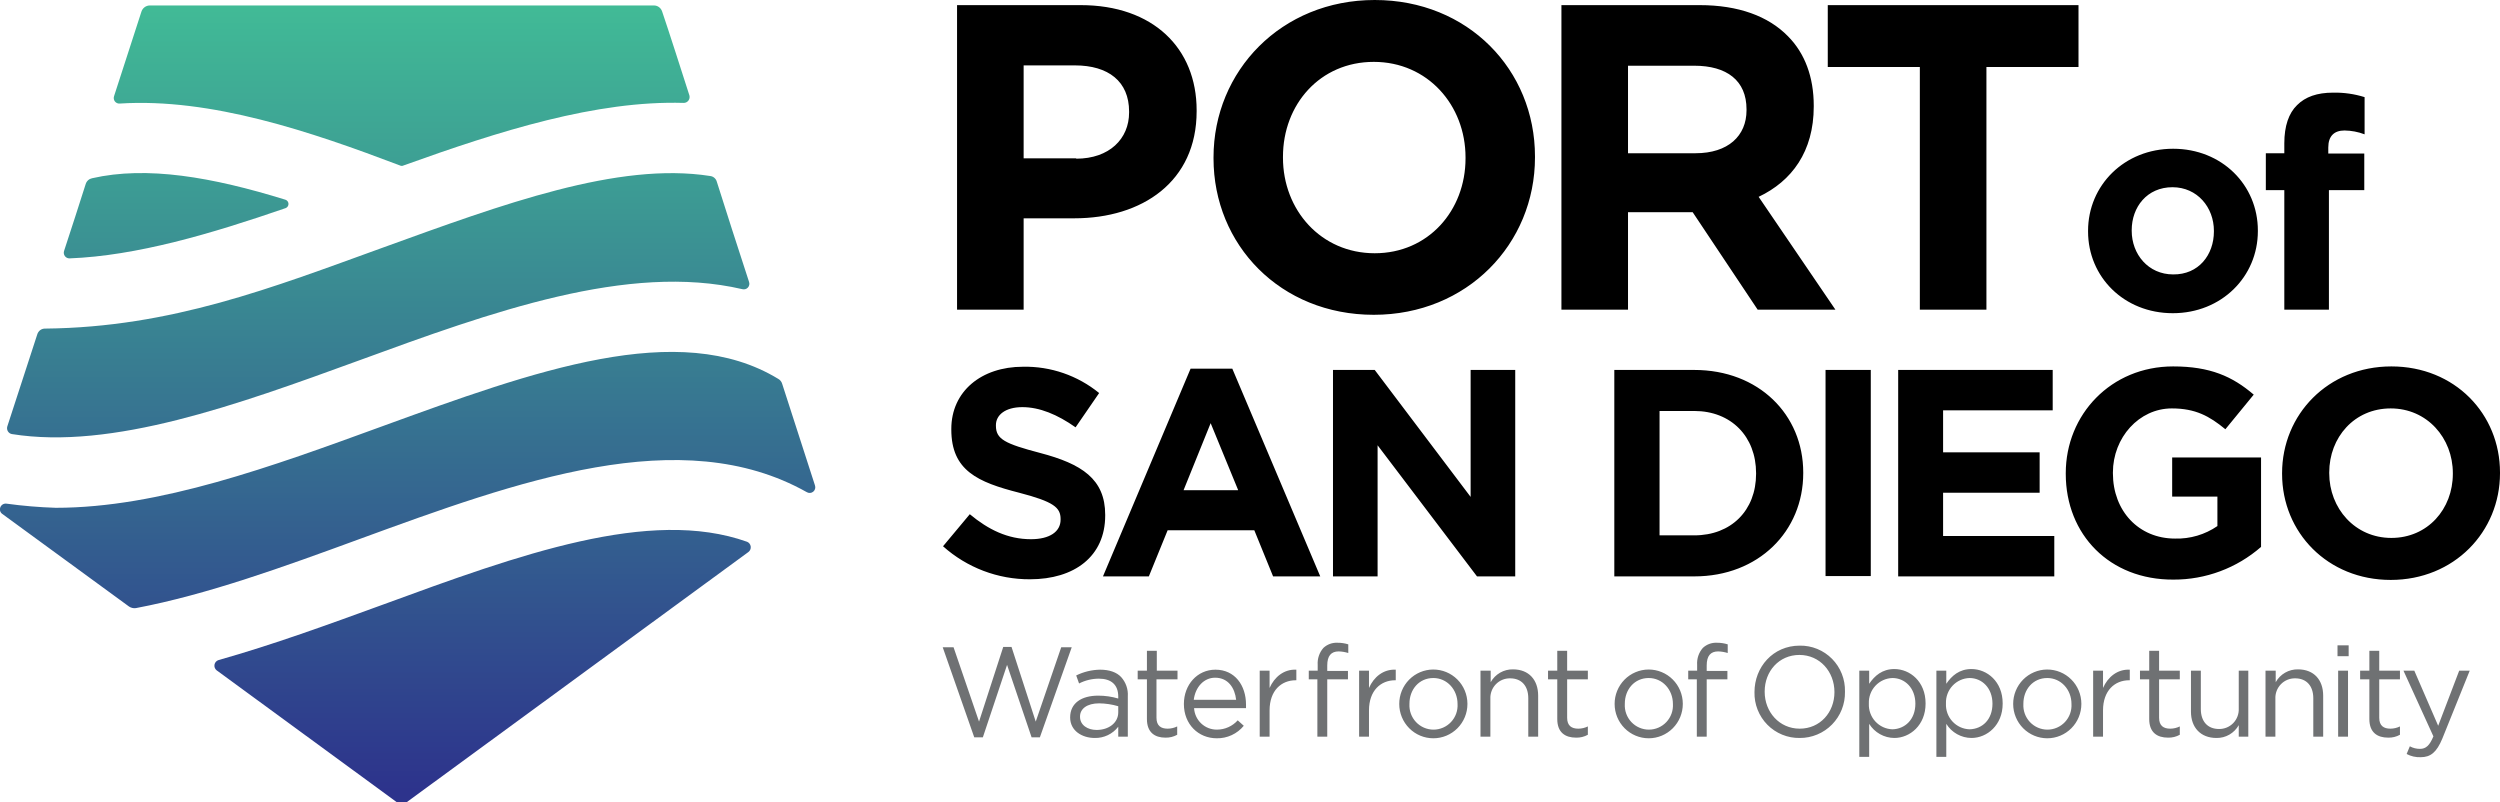
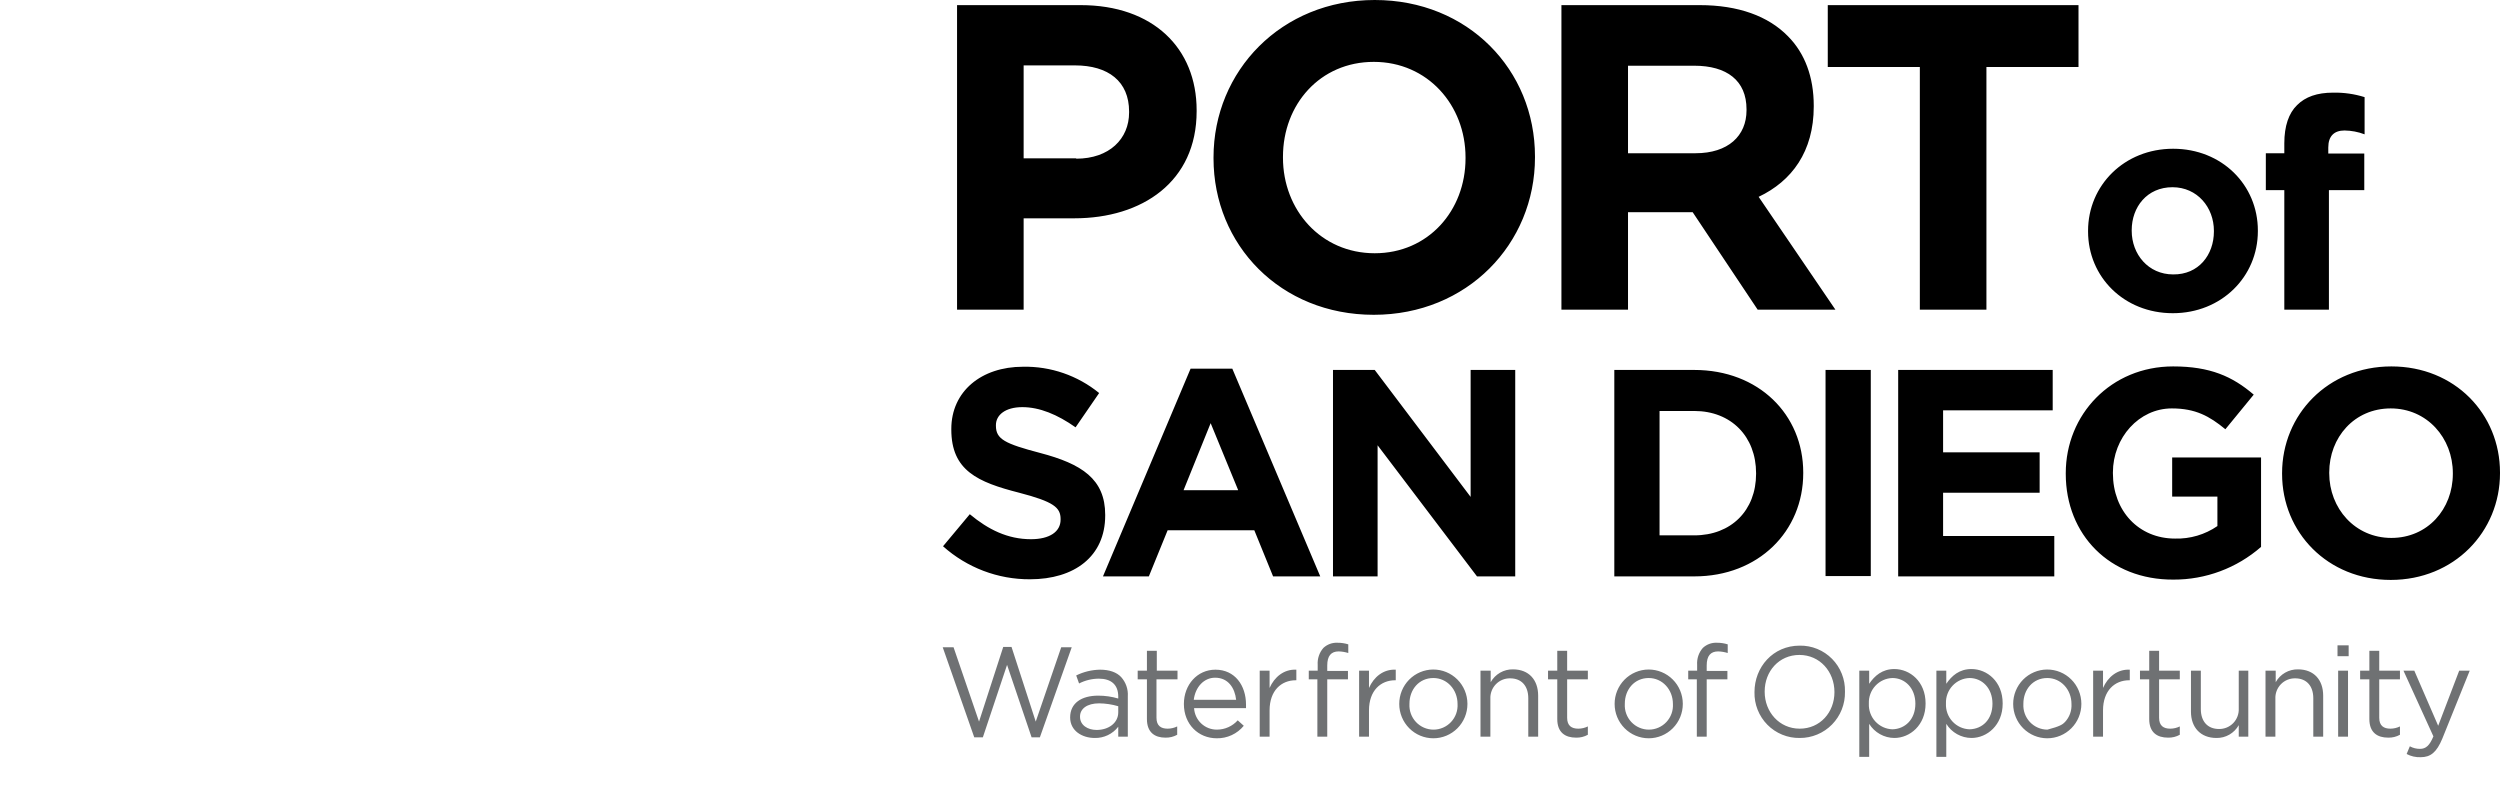
<svg xmlns="http://www.w3.org/2000/svg" width="240" height="77" viewBox="0 0 240 77" fill="none">
  <g clip-path="url(#clip0_10321_3885)">
    <path d="M90.531 52.441L93.1 49.364C94.874 50.841 96.74 51.764 98.973 51.764C100.747 51.764 101.817 51.056 101.817 49.887V49.825C101.817 48.717 101.144 48.163 97.841 47.302C93.865 46.286 91.326 45.178 91.326 41.239V41.178C91.326 37.577 94.201 35.207 98.208 35.207C100.864 35.154 103.453 36.048 105.518 37.731L103.255 41.024C101.511 39.793 99.799 39.085 98.147 39.085C96.495 39.085 95.608 39.854 95.608 40.808V40.87C95.608 42.162 96.465 42.593 99.86 43.486C103.836 44.532 106.099 45.978 106.099 49.425V49.487C106.099 53.426 103.132 55.611 98.881 55.611C95.804 55.627 92.831 54.498 90.531 52.441ZM114.296 35.392H118.302L126.744 55.334H122.217L120.413 50.903H112.094L110.289 55.334H105.885L114.296 35.392ZM118.853 47.025L116.223 40.623L113.623 47.056H118.853V47.025ZM127.967 35.515H131.974L141.18 47.702V35.515H145.462V55.334H141.792L132.249 42.747V55.334H127.967V35.515ZM154.974 35.515H162.651C168.829 35.515 173.111 39.793 173.111 45.363V45.425C173.111 50.995 168.829 55.334 162.651 55.334H154.974V35.515ZM162.651 51.395C166.198 51.395 168.584 48.994 168.584 45.486V45.425C168.584 41.916 166.198 39.454 162.651 39.454H159.317V51.395H162.651ZM175.252 35.515H179.595V55.303H175.252V35.515ZM182.225 35.515H197.059V39.392H186.537V43.424H195.805V47.302H186.537V51.456H197.212V55.334H182.225V35.515ZM198.313 45.486V45.425C198.313 39.793 202.656 35.176 208.62 35.176C212.168 35.176 214.308 36.13 216.358 37.885L213.636 41.208C212.106 39.946 210.761 39.208 208.497 39.208C205.347 39.208 202.839 42.008 202.839 45.363V45.425C202.839 49.056 205.317 51.703 208.803 51.703C210.251 51.744 211.675 51.324 212.871 50.502V47.671H208.528V43.916H217.061V52.503C214.727 54.539 211.739 55.654 208.65 55.642C202.533 55.673 198.313 51.333 198.313 45.486ZM219.08 45.486V45.425C219.08 39.793 223.484 35.176 229.57 35.176C235.657 35.176 240 39.731 240 45.363V45.425C240 51.056 235.596 55.673 229.509 55.673C223.453 55.673 219.08 51.118 219.08 45.486ZM235.473 45.486V45.425C235.473 42.039 232.996 39.208 229.509 39.208C226.023 39.208 223.606 41.978 223.606 45.363V45.425C223.606 48.81 226.084 51.641 229.57 51.641C233.057 51.641 235.473 48.871 235.473 45.486ZM91.877 0.492H103.744C110.687 0.492 114.877 4.616 114.877 10.587V10.679C114.877 17.45 109.647 20.958 103.132 20.958H98.269V29.729H91.877V0.492ZM103.316 15.234C106.497 15.234 108.393 13.326 108.393 10.802V10.71C108.393 7.817 106.405 6.278 103.193 6.278H98.269V15.203H103.316V15.234ZM116.498 15.203V15.111C116.498 6.801 123.012 0 131.974 0C140.935 0 147.358 6.709 147.358 15.018V15.111C147.358 23.42 140.843 30.221 131.882 30.221C122.921 30.221 116.498 23.512 116.498 15.203ZM140.691 15.203V15.111C140.691 10.094 137.051 5.94 131.882 5.94C126.713 5.94 123.165 10.033 123.165 15.049V15.142C123.165 20.158 126.805 24.312 131.974 24.312C137.112 24.312 140.691 20.219 140.691 15.203ZM168.829 18.896C172.01 17.388 174.12 14.557 174.12 10.217V10.156C174.12 7.386 173.263 5.109 171.643 3.478C169.746 1.539 166.871 0.492 163.17 0.492H149.897V29.729H156.289V20.373H162.498L168.737 29.729H176.2L168.829 18.896ZM156.289 14.711V6.309H162.651C165.77 6.309 167.666 7.725 167.666 10.494V10.587C167.666 13.049 165.893 14.711 162.773 14.711H156.289ZM184.305 6.432H175.466V0.492H199.536V6.432H190.697V29.729H184.305V6.432ZM200.454 22.22V22.158C200.454 17.788 203.94 14.28 208.62 14.28C213.299 14.28 216.755 17.757 216.755 22.128V22.189C216.755 26.559 213.269 30.067 208.589 30.067C203.91 30.067 200.454 26.59 200.454 22.22ZM212.535 22.22V22.158C212.535 19.912 210.944 17.973 208.559 17.973C206.112 17.973 204.644 19.881 204.644 22.097V22.158C204.644 24.405 206.234 26.344 208.62 26.344C211.066 26.375 212.535 24.466 212.535 22.22ZM219.294 18.25H217.52V14.711H219.294V13.757C219.294 12.095 219.722 10.864 220.517 10.094C221.312 9.294 222.444 8.894 223.973 8.894C224.999 8.873 226.022 9.018 227.001 9.325V12.895C226.385 12.66 225.733 12.535 225.074 12.526C224.096 12.526 223.515 13.049 223.515 14.157V14.741H226.971V18.25H223.576V29.729H219.294V18.25Z" fill="black" />
-     <path d="M90.5 62.135H91.54L93.987 69.275L96.311 62.104H97.106L99.431 69.275L101.878 62.135H102.887L99.828 70.783H99.033L96.678 63.828L94.354 70.783H93.528L90.5 62.135ZM102.734 68.875C102.734 67.49 103.835 66.782 105.425 66.782C106.078 66.781 106.727 66.874 107.352 67.059V66.875C107.352 65.736 106.679 65.151 105.487 65.151C104.827 65.154 104.178 65.312 103.59 65.613L103.315 64.843C104.03 64.491 104.813 64.302 105.609 64.289C106.496 64.289 107.199 64.536 107.628 64.997C107.853 65.246 108.025 65.537 108.136 65.855C108.246 66.172 108.292 66.508 108.27 66.844V70.722H107.352V69.767C107.085 70.113 106.741 70.39 106.348 70.577C105.955 70.764 105.524 70.856 105.089 70.845C103.896 70.845 102.734 70.168 102.734 68.875ZM107.352 68.383V67.798C106.756 67.622 106.139 67.529 105.517 67.521C104.355 67.521 103.682 68.044 103.682 68.783V68.813C103.682 69.614 104.416 70.075 105.273 70.075C106.435 70.075 107.352 69.398 107.352 68.383ZM110.105 69.029V65.213H109.218V64.382H110.105V62.474H111.053V64.382H113.041V65.213H111.022V68.906C111.022 69.675 111.451 69.952 112.093 69.952C112.411 69.951 112.725 69.877 113.011 69.737V70.537C112.665 70.729 112.274 70.825 111.879 70.814C110.87 70.814 110.105 70.321 110.105 69.029ZM116.834 70.044C117.208 70.043 117.579 69.963 117.921 69.809C118.264 69.656 118.57 69.432 118.822 69.152L119.403 69.675C119.087 70.059 118.689 70.366 118.239 70.574C117.789 70.782 117.298 70.885 116.803 70.875C115.06 70.875 113.653 69.552 113.653 67.582C113.653 65.736 114.937 64.289 116.681 64.289C118.546 64.289 119.617 65.797 119.617 67.644V67.983H114.632C114.664 68.545 114.911 69.074 115.321 69.458C115.732 69.842 116.273 70.052 116.834 70.044ZM118.669 67.182C118.546 66.044 117.904 65.059 116.65 65.059C115.58 65.059 114.754 65.951 114.601 67.182H118.669ZM120.932 64.382H121.88V66.044C122.339 64.997 123.256 64.228 124.449 64.289V65.305H124.388C123.012 65.305 121.88 66.29 121.88 68.198V70.722H120.932V64.382ZM126.498 65.213H125.642V64.382H126.498V63.828C126.478 63.533 126.516 63.237 126.611 62.956C126.705 62.676 126.854 62.418 127.049 62.197C127.23 62.029 127.442 61.899 127.673 61.814C127.904 61.73 128.149 61.692 128.395 61.704C128.747 61.701 129.098 61.753 129.435 61.858V62.689C129.137 62.596 128.829 62.544 128.517 62.535C127.783 62.535 127.416 62.966 127.416 63.889V64.412H129.404V65.213H127.416V70.722H126.468V65.213M130.475 64.382H131.423V66.044C131.881 64.997 132.799 64.228 133.992 64.289V65.305H133.931C132.554 65.305 131.423 66.29 131.423 68.198V70.722H130.475V64.382ZM134.328 67.582C134.326 67.15 134.409 66.721 134.571 66.321C134.734 65.921 134.973 65.557 135.276 65.249C135.887 64.629 136.718 64.278 137.586 64.274C138.453 64.27 139.287 64.613 139.904 65.228C140.521 65.842 140.869 66.678 140.873 67.552V67.582C140.873 68.015 140.789 68.443 140.624 68.843C140.46 69.242 140.219 69.605 139.915 69.911C139.611 70.217 139.25 70.459 138.853 70.625C138.456 70.79 138.031 70.875 137.601 70.875C137.171 70.875 136.745 70.79 136.348 70.625C135.951 70.459 135.591 70.217 135.287 69.911C134.983 69.605 134.742 69.242 134.577 68.843C134.413 68.443 134.328 68.015 134.328 67.582ZM139.925 67.582C139.925 66.198 138.916 65.09 137.601 65.09C136.224 65.09 135.307 66.198 135.307 67.552V67.582C135.289 67.899 135.335 68.216 135.443 68.514C135.55 68.811 135.718 69.084 135.934 69.315C136.15 69.545 136.411 69.729 136.7 69.854C136.989 69.98 137.301 70.045 137.616 70.045C137.931 70.045 138.243 69.98 138.532 69.854C138.821 69.729 139.082 69.545 139.298 69.315C139.515 69.084 139.682 68.811 139.79 68.514C139.897 68.216 139.944 67.899 139.925 67.582ZM142.158 64.382H143.106V65.49C143.319 65.109 143.631 64.794 144.008 64.577C144.385 64.36 144.813 64.25 145.247 64.259C146.776 64.259 147.663 65.274 147.663 66.782V70.722H146.715V67.028C146.715 65.859 146.073 65.12 144.972 65.12C144.716 65.116 144.462 65.164 144.226 65.262C143.99 65.36 143.776 65.506 143.599 65.691C143.421 65.876 143.283 66.095 143.193 66.336C143.103 66.576 143.063 66.833 143.076 67.09V70.722H142.127V64.382M149.498 69.029V65.213H148.611V64.382H149.498V62.474H150.446V64.382H152.434V65.213H150.446V68.906C150.446 69.675 150.875 69.952 151.517 69.952C151.835 69.951 152.149 69.877 152.434 69.737V70.537C152.089 70.729 151.698 70.825 151.303 70.814C150.263 70.814 149.498 70.321 149.498 69.029ZM155.004 67.582C155.002 67.15 155.084 66.721 155.247 66.321C155.41 65.921 155.649 65.557 155.951 65.249C156.254 64.942 156.613 64.698 157.01 64.531C157.406 64.363 157.831 64.276 158.261 64.274C158.691 64.272 159.117 64.355 159.514 64.519C159.912 64.682 160.274 64.923 160.579 65.228C160.885 65.532 161.128 65.894 161.294 66.293C161.46 66.691 161.547 67.119 161.549 67.552V67.582C161.549 68.456 161.204 69.293 160.59 69.911C159.977 70.528 159.144 70.875 158.276 70.875C157.408 70.875 156.576 70.528 155.962 69.911C155.348 69.293 155.004 68.456 155.004 67.582ZM160.601 67.582C160.601 66.198 159.591 65.09 158.276 65.09C156.9 65.09 155.982 66.198 155.982 67.552V67.582C155.964 67.899 156.01 68.216 156.118 68.514C156.226 68.811 156.393 69.084 156.609 69.315C156.825 69.545 157.086 69.729 157.375 69.854C157.665 69.98 157.976 70.045 158.292 70.045C158.607 70.045 158.918 69.98 159.208 69.854C159.497 69.729 159.758 69.545 159.974 69.315C160.19 69.084 160.357 68.811 160.465 68.514C160.573 68.216 160.619 67.899 160.601 67.582ZM162.925 65.213H162.069V64.382H162.925V63.828C162.905 63.533 162.943 63.237 163.037 62.956C163.132 62.676 163.281 62.418 163.476 62.197C163.656 62.029 163.868 61.899 164.099 61.814C164.33 61.73 164.576 61.692 164.821 61.704C165.174 61.701 165.525 61.753 165.861 61.858V62.689C165.564 62.596 165.255 62.544 164.944 62.535C164.21 62.535 163.843 62.966 163.843 63.889V64.412H165.831V65.213H163.843V70.722H162.895V65.213M168.43 66.444C168.43 64.043 170.204 61.981 172.773 61.981C173.349 61.971 173.921 62.078 174.454 62.296C174.988 62.514 175.472 62.839 175.878 63.25C176.283 63.661 176.602 64.15 176.815 64.689C177.028 65.227 177.131 65.803 177.117 66.382V66.413C177.129 66.993 177.025 67.57 176.812 68.109C176.599 68.648 176.28 69.139 175.875 69.552C175.47 69.965 174.987 70.292 174.454 70.514C173.922 70.736 173.35 70.849 172.773 70.845C172.198 70.855 171.626 70.748 171.093 70.529C170.559 70.311 170.075 69.987 169.669 69.576C169.264 69.165 168.945 68.676 168.732 68.137C168.519 67.599 168.416 67.023 168.43 66.444ZM176.107 66.444C176.107 64.474 174.7 62.874 172.743 62.874C170.785 62.874 169.409 64.443 169.409 66.382V66.413C169.409 68.352 170.816 69.952 172.773 69.952C174.731 69.952 176.107 68.383 176.107 66.444ZM178.493 64.382H179.441V65.644C179.961 64.874 180.695 64.228 181.857 64.228C183.356 64.228 184.855 65.428 184.855 67.521V67.552C184.855 69.614 183.356 70.845 181.857 70.845C181.374 70.842 180.899 70.716 180.477 70.479C180.054 70.243 179.698 69.903 179.441 69.49V72.66H178.493V64.382ZM183.876 67.552C183.876 66.044 182.867 65.09 181.674 65.09C181.366 65.099 181.063 65.169 180.783 65.296C180.503 65.424 180.25 65.606 180.04 65.832C179.829 66.058 179.665 66.323 179.557 66.613C179.449 66.903 179.399 67.211 179.41 67.521V67.552C179.396 67.863 179.444 68.175 179.551 68.468C179.657 68.761 179.82 69.029 180.031 69.258C180.241 69.487 180.495 69.672 180.777 69.802C181.059 69.931 181.364 70.003 181.674 70.014C182.867 69.983 183.876 69.09 183.876 67.552ZM185.894 64.382H186.843V65.644C187.362 64.874 188.097 64.228 189.259 64.228C190.757 64.228 192.256 65.428 192.256 67.521V67.552C192.256 69.614 190.757 70.845 189.259 70.845C188.775 70.842 188.3 70.716 187.878 70.479C187.456 70.243 187.1 69.903 186.843 69.49V72.66H185.894V64.382ZM191.277 67.552C191.277 66.044 190.268 65.09 189.075 65.09C188.768 65.099 188.465 65.169 188.185 65.296C187.904 65.424 187.651 65.606 187.441 65.832C187.231 66.058 187.067 66.323 186.959 66.613C186.851 66.903 186.801 67.211 186.812 67.521V67.552C186.798 67.863 186.846 68.175 186.952 68.468C187.059 68.761 187.222 69.029 187.432 69.258C187.643 69.487 187.897 69.672 188.179 69.802C188.461 69.931 188.765 70.003 189.075 70.014C190.299 69.983 191.277 69.09 191.277 67.552ZM193.265 67.582C193.263 67.15 193.346 66.721 193.509 66.321C193.671 65.921 193.911 65.557 194.213 65.249C194.516 64.942 194.875 64.698 195.271 64.531C195.668 64.363 196.093 64.276 196.523 64.274C196.952 64.272 197.378 64.355 197.776 64.519C198.174 64.682 198.536 64.923 198.841 65.228C199.147 65.532 199.389 65.894 199.556 66.293C199.722 66.691 199.809 67.119 199.811 67.552V67.582C199.811 68.015 199.726 68.443 199.561 68.843C199.397 69.242 199.156 69.605 198.852 69.911C198.548 70.217 198.187 70.459 197.79 70.625C197.393 70.79 196.968 70.875 196.538 70.875C196.108 70.875 195.683 70.79 195.286 70.625C194.889 70.459 194.528 70.217 194.224 69.911C193.92 69.605 193.679 69.242 193.515 68.843C193.35 68.443 193.265 68.015 193.265 67.582ZM198.862 67.582C198.862 66.198 197.853 65.09 196.538 65.09C195.162 65.09 194.244 66.198 194.244 67.552V67.582C194.226 67.899 194.272 68.216 194.38 68.514C194.488 68.811 194.655 69.084 194.871 69.315C195.087 69.545 195.348 69.729 195.637 69.854C195.927 69.98 196.238 70.045 196.553 70.045C196.868 70.045 197.18 69.98 197.469 69.854C197.759 69.729 198.019 69.545 198.236 69.315C198.452 69.084 198.619 68.811 198.727 68.514C198.834 68.216 198.881 67.899 198.862 67.582ZM200.942 64.382H201.89V66.044C202.349 64.997 203.267 64.228 204.459 64.289V65.305H204.398C203.022 65.305 201.89 66.29 201.89 68.198V70.722H200.942V64.382ZM206.325 69.029V65.213H205.438V64.382H206.325V62.474H207.273V64.382H209.261V65.213H207.273V68.906C207.273 69.675 207.701 69.952 208.344 69.952C208.662 69.951 208.976 69.877 209.261 69.737V70.537C208.915 70.729 208.525 70.825 208.13 70.814C207.09 70.814 206.325 70.321 206.325 69.029ZM210.332 68.321V64.382H211.28V68.075C211.28 69.244 211.922 69.983 213.023 69.983C213.279 69.988 213.533 69.939 213.769 69.841C214.005 69.743 214.219 69.597 214.397 69.412C214.574 69.228 214.713 69.008 214.802 68.767C214.892 68.527 214.932 68.27 214.92 68.013V64.382H215.837V70.722H214.92V69.614C214.706 69.994 214.395 70.309 214.018 70.526C213.641 70.743 213.213 70.853 212.779 70.845C211.249 70.845 210.332 69.829 210.332 68.321ZM217.519 64.382H218.467V65.49C218.681 65.109 218.992 64.794 219.369 64.577C219.746 64.36 220.174 64.25 220.608 64.259C222.138 64.259 223.025 65.274 223.025 66.782V70.722H222.076V67.028C222.076 65.859 221.434 65.12 220.333 65.12C220.078 65.116 219.824 65.164 219.588 65.262C219.351 65.36 219.138 65.506 218.96 65.691C218.782 65.876 218.644 66.095 218.554 66.336C218.464 66.576 218.424 66.833 218.437 67.09V70.722H217.489V64.382M224.401 61.95H225.471V62.997H224.401V61.95ZM224.462 64.382H225.41V70.722H224.462V64.382ZM227.459 69.029V65.213H226.572V64.382H227.459V62.474H228.407V64.382H230.396V65.213H228.407V68.906C228.407 69.675 228.836 69.952 229.478 69.952C229.796 69.951 230.11 69.877 230.396 69.737V70.537C230.05 70.729 229.659 70.825 229.264 70.814C228.224 70.814 227.459 70.321 227.459 69.029ZM231.038 72.383L231.344 71.645C231.644 71.809 231.981 71.894 232.322 71.891C232.873 71.891 233.24 71.583 233.607 70.691L230.732 64.382H231.772L234.066 69.675L236.084 64.382H237.094L234.463 70.906C233.913 72.23 233.332 72.691 232.384 72.691C231.916 72.71 231.452 72.604 231.038 72.383Z" fill="#6F7173" />
-     <path d="M71.844 52.996L39.057 77H38.078L20.798 64.352C20.716 64.288 20.654 64.203 20.618 64.107C20.581 64.01 20.572 63.905 20.591 63.803C20.61 63.701 20.657 63.607 20.725 63.53C20.794 63.453 20.883 63.397 20.981 63.367C26.211 61.89 31.533 59.951 36.763 58.043C49.853 53.242 62.393 48.687 71.722 52.011C71.815 52.049 71.896 52.111 71.957 52.191C72.018 52.272 72.057 52.367 72.069 52.467C72.082 52.567 72.067 52.669 72.028 52.762C71.988 52.855 71.925 52.936 71.844 52.996ZM27.404 19.174C20.339 16.988 14.1 15.911 8.839 17.111C8.697 17.14 8.565 17.206 8.457 17.304C8.35 17.401 8.27 17.526 8.227 17.666C7.83 18.927 6.668 22.528 6.148 24.098C6.122 24.179 6.116 24.266 6.13 24.351C6.144 24.436 6.178 24.516 6.229 24.585C6.279 24.654 6.345 24.71 6.422 24.748C6.498 24.786 6.582 24.806 6.668 24.805C13.09 24.559 20.217 22.466 27.435 19.974C27.514 19.94 27.582 19.883 27.628 19.809C27.675 19.736 27.698 19.65 27.695 19.563C27.691 19.476 27.662 19.392 27.61 19.323C27.558 19.253 27.486 19.201 27.404 19.174ZM75.086 36.839C75.028 36.642 74.896 36.477 74.719 36.377C65.177 30.56 51.291 35.608 36.671 40.932C26.119 44.779 15.293 48.749 5.352 48.749C3.766 48.698 2.184 48.565 0.612 48.349C0.469 48.332 0.326 48.371 0.212 48.458C0.098 48.546 0.022 48.674 0 48.816V48.994C0.024 49.131 0.101 49.253 0.214 49.333L12.387 58.227C12.576 58.353 12.804 58.408 13.029 58.381C19.88 57.089 27.251 54.411 34.469 51.765C49.7 46.194 65.391 40.47 77.441 47.241C77.536 47.301 77.648 47.33 77.761 47.324C77.873 47.317 77.981 47.275 78.068 47.204C78.156 47.133 78.219 47.035 78.249 46.926C78.28 46.817 78.275 46.701 78.236 46.594L75.086 36.839ZM13.58 1.108L10.949 9.233C10.92 9.318 10.912 9.408 10.926 9.497C10.94 9.585 10.976 9.669 11.031 9.739C11.086 9.81 11.158 9.865 11.24 9.9C11.322 9.936 11.411 9.95 11.5 9.941C20.247 9.387 29.79 12.618 38.384 15.88C38.441 15.911 38.504 15.927 38.568 15.927C38.632 15.927 38.695 15.911 38.751 15.88C47.988 12.557 57.255 9.633 65.635 9.879C65.722 9.88 65.807 9.861 65.885 9.823C65.963 9.786 66.031 9.73 66.084 9.662C66.137 9.594 66.174 9.514 66.192 9.429C66.209 9.344 66.207 9.256 66.186 9.171C65.605 7.356 64.106 2.678 63.556 1.078C63.497 0.913 63.389 0.771 63.247 0.672C63.104 0.572 62.934 0.52 62.76 0.524H14.375C14.199 0.527 14.028 0.585 13.885 0.689C13.743 0.794 13.636 0.94 13.58 1.108ZM3.578 32.099L0.703 40.932C0.679 41.008 0.67 41.09 0.679 41.17C0.687 41.25 0.712 41.328 0.753 41.398C0.793 41.468 0.848 41.528 0.913 41.575C0.978 41.622 1.053 41.654 1.132 41.67C10.766 43.209 22.755 38.87 34.408 34.623C47.193 29.945 60.283 25.205 71.263 27.76C71.358 27.786 71.459 27.786 71.553 27.758C71.648 27.731 71.734 27.678 71.8 27.604C71.867 27.531 71.912 27.441 71.93 27.343C71.949 27.246 71.94 27.145 71.905 27.052C71.171 24.805 69.336 19.143 68.816 17.45C68.777 17.303 68.695 17.172 68.58 17.073C68.465 16.974 68.324 16.913 68.174 16.896C59.335 15.511 48.263 19.604 36.702 23.79C26.15 27.606 16.455 31.422 4.343 31.545C4.172 31.538 4.004 31.589 3.866 31.689C3.727 31.79 3.626 31.934 3.578 32.099Z" fill="url(#paint0_linear_10321_3885)" />
+     <path d="M90.5 62.135H91.54L93.987 69.275L96.311 62.104H97.106L99.431 69.275L101.878 62.135H102.887L99.828 70.783H99.033L96.678 63.828L94.354 70.783H93.528L90.5 62.135ZM102.734 68.875C102.734 67.49 103.835 66.782 105.425 66.782C106.078 66.781 106.727 66.874 107.352 67.059V66.875C107.352 65.736 106.679 65.151 105.487 65.151C104.827 65.154 104.178 65.312 103.59 65.613L103.315 64.843C104.03 64.491 104.813 64.302 105.609 64.289C106.496 64.289 107.199 64.536 107.628 64.997C107.853 65.246 108.025 65.537 108.136 65.855C108.246 66.172 108.292 66.508 108.27 66.844V70.722H107.352V69.767C107.085 70.113 106.741 70.39 106.348 70.577C105.955 70.764 105.524 70.856 105.089 70.845C103.896 70.845 102.734 70.168 102.734 68.875ZM107.352 68.383V67.798C106.756 67.622 106.139 67.529 105.517 67.521C104.355 67.521 103.682 68.044 103.682 68.783V68.813C103.682 69.614 104.416 70.075 105.273 70.075C106.435 70.075 107.352 69.398 107.352 68.383ZM110.105 69.029V65.213H109.218V64.382H110.105V62.474H111.053V64.382H113.041V65.213H111.022V68.906C111.022 69.675 111.451 69.952 112.093 69.952C112.411 69.951 112.725 69.877 113.011 69.737V70.537C112.665 70.729 112.274 70.825 111.879 70.814C110.87 70.814 110.105 70.321 110.105 69.029ZM116.834 70.044C117.208 70.043 117.579 69.963 117.921 69.809C118.264 69.656 118.57 69.432 118.822 69.152L119.403 69.675C119.087 70.059 118.689 70.366 118.239 70.574C117.789 70.782 117.298 70.885 116.803 70.875C115.06 70.875 113.653 69.552 113.653 67.582C113.653 65.736 114.937 64.289 116.681 64.289C118.546 64.289 119.617 65.797 119.617 67.644V67.983H114.632C114.664 68.545 114.911 69.074 115.321 69.458C115.732 69.842 116.273 70.052 116.834 70.044ZM118.669 67.182C118.546 66.044 117.904 65.059 116.65 65.059C115.58 65.059 114.754 65.951 114.601 67.182H118.669ZM120.932 64.382H121.88V66.044C122.339 64.997 123.256 64.228 124.449 64.289V65.305H124.388C123.012 65.305 121.88 66.29 121.88 68.198V70.722H120.932V64.382ZM126.498 65.213H125.642V64.382H126.498V63.828C126.478 63.533 126.516 63.237 126.611 62.956C126.705 62.676 126.854 62.418 127.049 62.197C127.23 62.029 127.442 61.899 127.673 61.814C127.904 61.73 128.149 61.692 128.395 61.704C128.747 61.701 129.098 61.753 129.435 61.858V62.689C129.137 62.596 128.829 62.544 128.517 62.535C127.783 62.535 127.416 62.966 127.416 63.889V64.412H129.404V65.213H127.416V70.722H126.468V65.213M130.475 64.382H131.423V66.044C131.881 64.997 132.799 64.228 133.992 64.289V65.305H133.931C132.554 65.305 131.423 66.29 131.423 68.198V70.722H130.475V64.382ZM134.328 67.582C134.326 67.15 134.409 66.721 134.571 66.321C134.734 65.921 134.973 65.557 135.276 65.249C135.887 64.629 136.718 64.278 137.586 64.274C138.453 64.27 139.287 64.613 139.904 65.228C140.521 65.842 140.869 66.678 140.873 67.552V67.582C140.873 68.015 140.789 68.443 140.624 68.843C140.46 69.242 140.219 69.605 139.915 69.911C139.611 70.217 139.25 70.459 138.853 70.625C138.456 70.79 138.031 70.875 137.601 70.875C137.171 70.875 136.745 70.79 136.348 70.625C135.951 70.459 135.591 70.217 135.287 69.911C134.983 69.605 134.742 69.242 134.577 68.843C134.413 68.443 134.328 68.015 134.328 67.582ZM139.925 67.582C139.925 66.198 138.916 65.09 137.601 65.09C136.224 65.09 135.307 66.198 135.307 67.552V67.582C135.289 67.899 135.335 68.216 135.443 68.514C135.55 68.811 135.718 69.084 135.934 69.315C136.15 69.545 136.411 69.729 136.7 69.854C136.989 69.98 137.301 70.045 137.616 70.045C137.931 70.045 138.243 69.98 138.532 69.854C138.821 69.729 139.082 69.545 139.298 69.315C139.515 69.084 139.682 68.811 139.79 68.514C139.897 68.216 139.944 67.899 139.925 67.582ZM142.158 64.382H143.106V65.49C143.319 65.109 143.631 64.794 144.008 64.577C144.385 64.36 144.813 64.25 145.247 64.259C146.776 64.259 147.663 65.274 147.663 66.782V70.722H146.715V67.028C146.715 65.859 146.073 65.12 144.972 65.12C144.716 65.116 144.462 65.164 144.226 65.262C143.99 65.36 143.776 65.506 143.599 65.691C143.421 65.876 143.283 66.095 143.193 66.336C143.103 66.576 143.063 66.833 143.076 67.09V70.722H142.127V64.382M149.498 69.029V65.213H148.611V64.382H149.498V62.474H150.446V64.382H152.434V65.213H150.446V68.906C150.446 69.675 150.875 69.952 151.517 69.952C151.835 69.951 152.149 69.877 152.434 69.737V70.537C152.089 70.729 151.698 70.825 151.303 70.814C150.263 70.814 149.498 70.321 149.498 69.029ZM155.004 67.582C155.002 67.15 155.084 66.721 155.247 66.321C155.41 65.921 155.649 65.557 155.951 65.249C156.254 64.942 156.613 64.698 157.01 64.531C157.406 64.363 157.831 64.276 158.261 64.274C158.691 64.272 159.117 64.355 159.514 64.519C159.912 64.682 160.274 64.923 160.579 65.228C160.885 65.532 161.128 65.894 161.294 66.293C161.46 66.691 161.547 67.119 161.549 67.552V67.582C161.549 68.456 161.204 69.293 160.59 69.911C159.977 70.528 159.144 70.875 158.276 70.875C157.408 70.875 156.576 70.528 155.962 69.911C155.348 69.293 155.004 68.456 155.004 67.582ZM160.601 67.582C160.601 66.198 159.591 65.09 158.276 65.09C156.9 65.09 155.982 66.198 155.982 67.552V67.582C155.964 67.899 156.01 68.216 156.118 68.514C156.226 68.811 156.393 69.084 156.609 69.315C156.825 69.545 157.086 69.729 157.375 69.854C157.665 69.98 157.976 70.045 158.292 70.045C158.607 70.045 158.918 69.98 159.208 69.854C159.497 69.729 159.758 69.545 159.974 69.315C160.19 69.084 160.357 68.811 160.465 68.514C160.573 68.216 160.619 67.899 160.601 67.582ZM162.925 65.213H162.069V64.382H162.925V63.828C162.905 63.533 162.943 63.237 163.037 62.956C163.132 62.676 163.281 62.418 163.476 62.197C163.656 62.029 163.868 61.899 164.099 61.814C164.33 61.73 164.576 61.692 164.821 61.704C165.174 61.701 165.525 61.753 165.861 61.858V62.689C165.564 62.596 165.255 62.544 164.944 62.535C164.21 62.535 163.843 62.966 163.843 63.889V64.412H165.831V65.213H163.843V70.722H162.895V65.213M168.43 66.444C168.43 64.043 170.204 61.981 172.773 61.981C173.349 61.971 173.921 62.078 174.454 62.296C174.988 62.514 175.472 62.839 175.878 63.25C176.283 63.661 176.602 64.15 176.815 64.689C177.028 65.227 177.131 65.803 177.117 66.382V66.413C177.129 66.993 177.025 67.57 176.812 68.109C176.599 68.648 176.28 69.139 175.875 69.552C175.47 69.965 174.987 70.292 174.454 70.514C173.922 70.736 173.35 70.849 172.773 70.845C172.198 70.855 171.626 70.748 171.093 70.529C170.559 70.311 170.075 69.987 169.669 69.576C169.264 69.165 168.945 68.676 168.732 68.137C168.519 67.599 168.416 67.023 168.43 66.444ZM176.107 66.444C176.107 64.474 174.7 62.874 172.743 62.874C170.785 62.874 169.409 64.443 169.409 66.382V66.413C169.409 68.352 170.816 69.952 172.773 69.952C174.731 69.952 176.107 68.383 176.107 66.444ZM178.493 64.382H179.441V65.644C179.961 64.874 180.695 64.228 181.857 64.228C183.356 64.228 184.855 65.428 184.855 67.521V67.552C184.855 69.614 183.356 70.845 181.857 70.845C181.374 70.842 180.899 70.716 180.477 70.479C180.054 70.243 179.698 69.903 179.441 69.49V72.66H178.493V64.382ZM183.876 67.552C183.876 66.044 182.867 65.09 181.674 65.09C181.366 65.099 181.063 65.169 180.783 65.296C180.503 65.424 180.25 65.606 180.04 65.832C179.829 66.058 179.665 66.323 179.557 66.613C179.449 66.903 179.399 67.211 179.41 67.521V67.552C179.396 67.863 179.444 68.175 179.551 68.468C179.657 68.761 179.82 69.029 180.031 69.258C180.241 69.487 180.495 69.672 180.777 69.802C181.059 69.931 181.364 70.003 181.674 70.014C182.867 69.983 183.876 69.09 183.876 67.552ZM185.894 64.382H186.843V65.644C187.362 64.874 188.097 64.228 189.259 64.228C190.757 64.228 192.256 65.428 192.256 67.521V67.552C192.256 69.614 190.757 70.845 189.259 70.845C188.775 70.842 188.3 70.716 187.878 70.479C187.456 70.243 187.1 69.903 186.843 69.49V72.66H185.894V64.382ZM191.277 67.552C191.277 66.044 190.268 65.09 189.075 65.09C188.768 65.099 188.465 65.169 188.185 65.296C187.904 65.424 187.651 65.606 187.441 65.832C187.231 66.058 187.067 66.323 186.959 66.613C186.851 66.903 186.801 67.211 186.812 67.521V67.552C186.798 67.863 186.846 68.175 186.952 68.468C187.059 68.761 187.222 69.029 187.432 69.258C187.643 69.487 187.897 69.672 188.179 69.802C188.461 69.931 188.765 70.003 189.075 70.014C190.299 69.983 191.277 69.09 191.277 67.552ZM193.265 67.582C193.263 67.15 193.346 66.721 193.509 66.321C193.671 65.921 193.911 65.557 194.213 65.249C194.516 64.942 194.875 64.698 195.271 64.531C195.668 64.363 196.093 64.276 196.523 64.274C196.952 64.272 197.378 64.355 197.776 64.519C198.174 64.682 198.536 64.923 198.841 65.228C199.147 65.532 199.389 65.894 199.556 66.293C199.722 66.691 199.809 67.119 199.811 67.552V67.582C199.811 68.015 199.726 68.443 199.561 68.843C199.397 69.242 199.156 69.605 198.852 69.911C198.548 70.217 198.187 70.459 197.79 70.625C197.393 70.79 196.968 70.875 196.538 70.875C196.108 70.875 195.683 70.79 195.286 70.625C194.889 70.459 194.528 70.217 194.224 69.911C193.92 69.605 193.679 69.242 193.515 68.843C193.35 68.443 193.265 68.015 193.265 67.582ZM198.862 67.582C198.862 66.198 197.853 65.09 196.538 65.09C195.162 65.09 194.244 66.198 194.244 67.552V67.582C194.226 67.899 194.272 68.216 194.38 68.514C194.488 68.811 194.655 69.084 194.871 69.315C195.087 69.545 195.348 69.729 195.637 69.854C195.927 69.98 196.238 70.045 196.553 70.045C197.759 69.729 198.019 69.545 198.236 69.315C198.452 69.084 198.619 68.811 198.727 68.514C198.834 68.216 198.881 67.899 198.862 67.582ZM200.942 64.382H201.89V66.044C202.349 64.997 203.267 64.228 204.459 64.289V65.305H204.398C203.022 65.305 201.89 66.29 201.89 68.198V70.722H200.942V64.382ZM206.325 69.029V65.213H205.438V64.382H206.325V62.474H207.273V64.382H209.261V65.213H207.273V68.906C207.273 69.675 207.701 69.952 208.344 69.952C208.662 69.951 208.976 69.877 209.261 69.737V70.537C208.915 70.729 208.525 70.825 208.13 70.814C207.09 70.814 206.325 70.321 206.325 69.029ZM210.332 68.321V64.382H211.28V68.075C211.28 69.244 211.922 69.983 213.023 69.983C213.279 69.988 213.533 69.939 213.769 69.841C214.005 69.743 214.219 69.597 214.397 69.412C214.574 69.228 214.713 69.008 214.802 68.767C214.892 68.527 214.932 68.27 214.92 68.013V64.382H215.837V70.722H214.92V69.614C214.706 69.994 214.395 70.309 214.018 70.526C213.641 70.743 213.213 70.853 212.779 70.845C211.249 70.845 210.332 69.829 210.332 68.321ZM217.519 64.382H218.467V65.49C218.681 65.109 218.992 64.794 219.369 64.577C219.746 64.36 220.174 64.25 220.608 64.259C222.138 64.259 223.025 65.274 223.025 66.782V70.722H222.076V67.028C222.076 65.859 221.434 65.12 220.333 65.12C220.078 65.116 219.824 65.164 219.588 65.262C219.351 65.36 219.138 65.506 218.96 65.691C218.782 65.876 218.644 66.095 218.554 66.336C218.464 66.576 218.424 66.833 218.437 67.09V70.722H217.489V64.382M224.401 61.95H225.471V62.997H224.401V61.95ZM224.462 64.382H225.41V70.722H224.462V64.382ZM227.459 69.029V65.213H226.572V64.382H227.459V62.474H228.407V64.382H230.396V65.213H228.407V68.906C228.407 69.675 228.836 69.952 229.478 69.952C229.796 69.951 230.11 69.877 230.396 69.737V70.537C230.05 70.729 229.659 70.825 229.264 70.814C228.224 70.814 227.459 70.321 227.459 69.029ZM231.038 72.383L231.344 71.645C231.644 71.809 231.981 71.894 232.322 71.891C232.873 71.891 233.24 71.583 233.607 70.691L230.732 64.382H231.772L234.066 69.675L236.084 64.382H237.094L234.463 70.906C233.913 72.23 233.332 72.691 232.384 72.691C231.916 72.71 231.452 72.604 231.038 72.383Z" fill="#6F7173" />
  </g>
  <defs>
    <linearGradient id="paint0_linear_10321_3885" x1="39.137" y1="75.919" x2="39.137" y2="0.292" gradientUnits="userSpaceOnUse">
      <stop stop-color="#2D338C" />
      <stop offset="1" stop-color="#41BB96" />
    </linearGradient>
    <clipPath id="clip0_10321_3885">
      <rect width="240" height="77" fill="white" />
    </clipPath>
  </defs>
</svg>